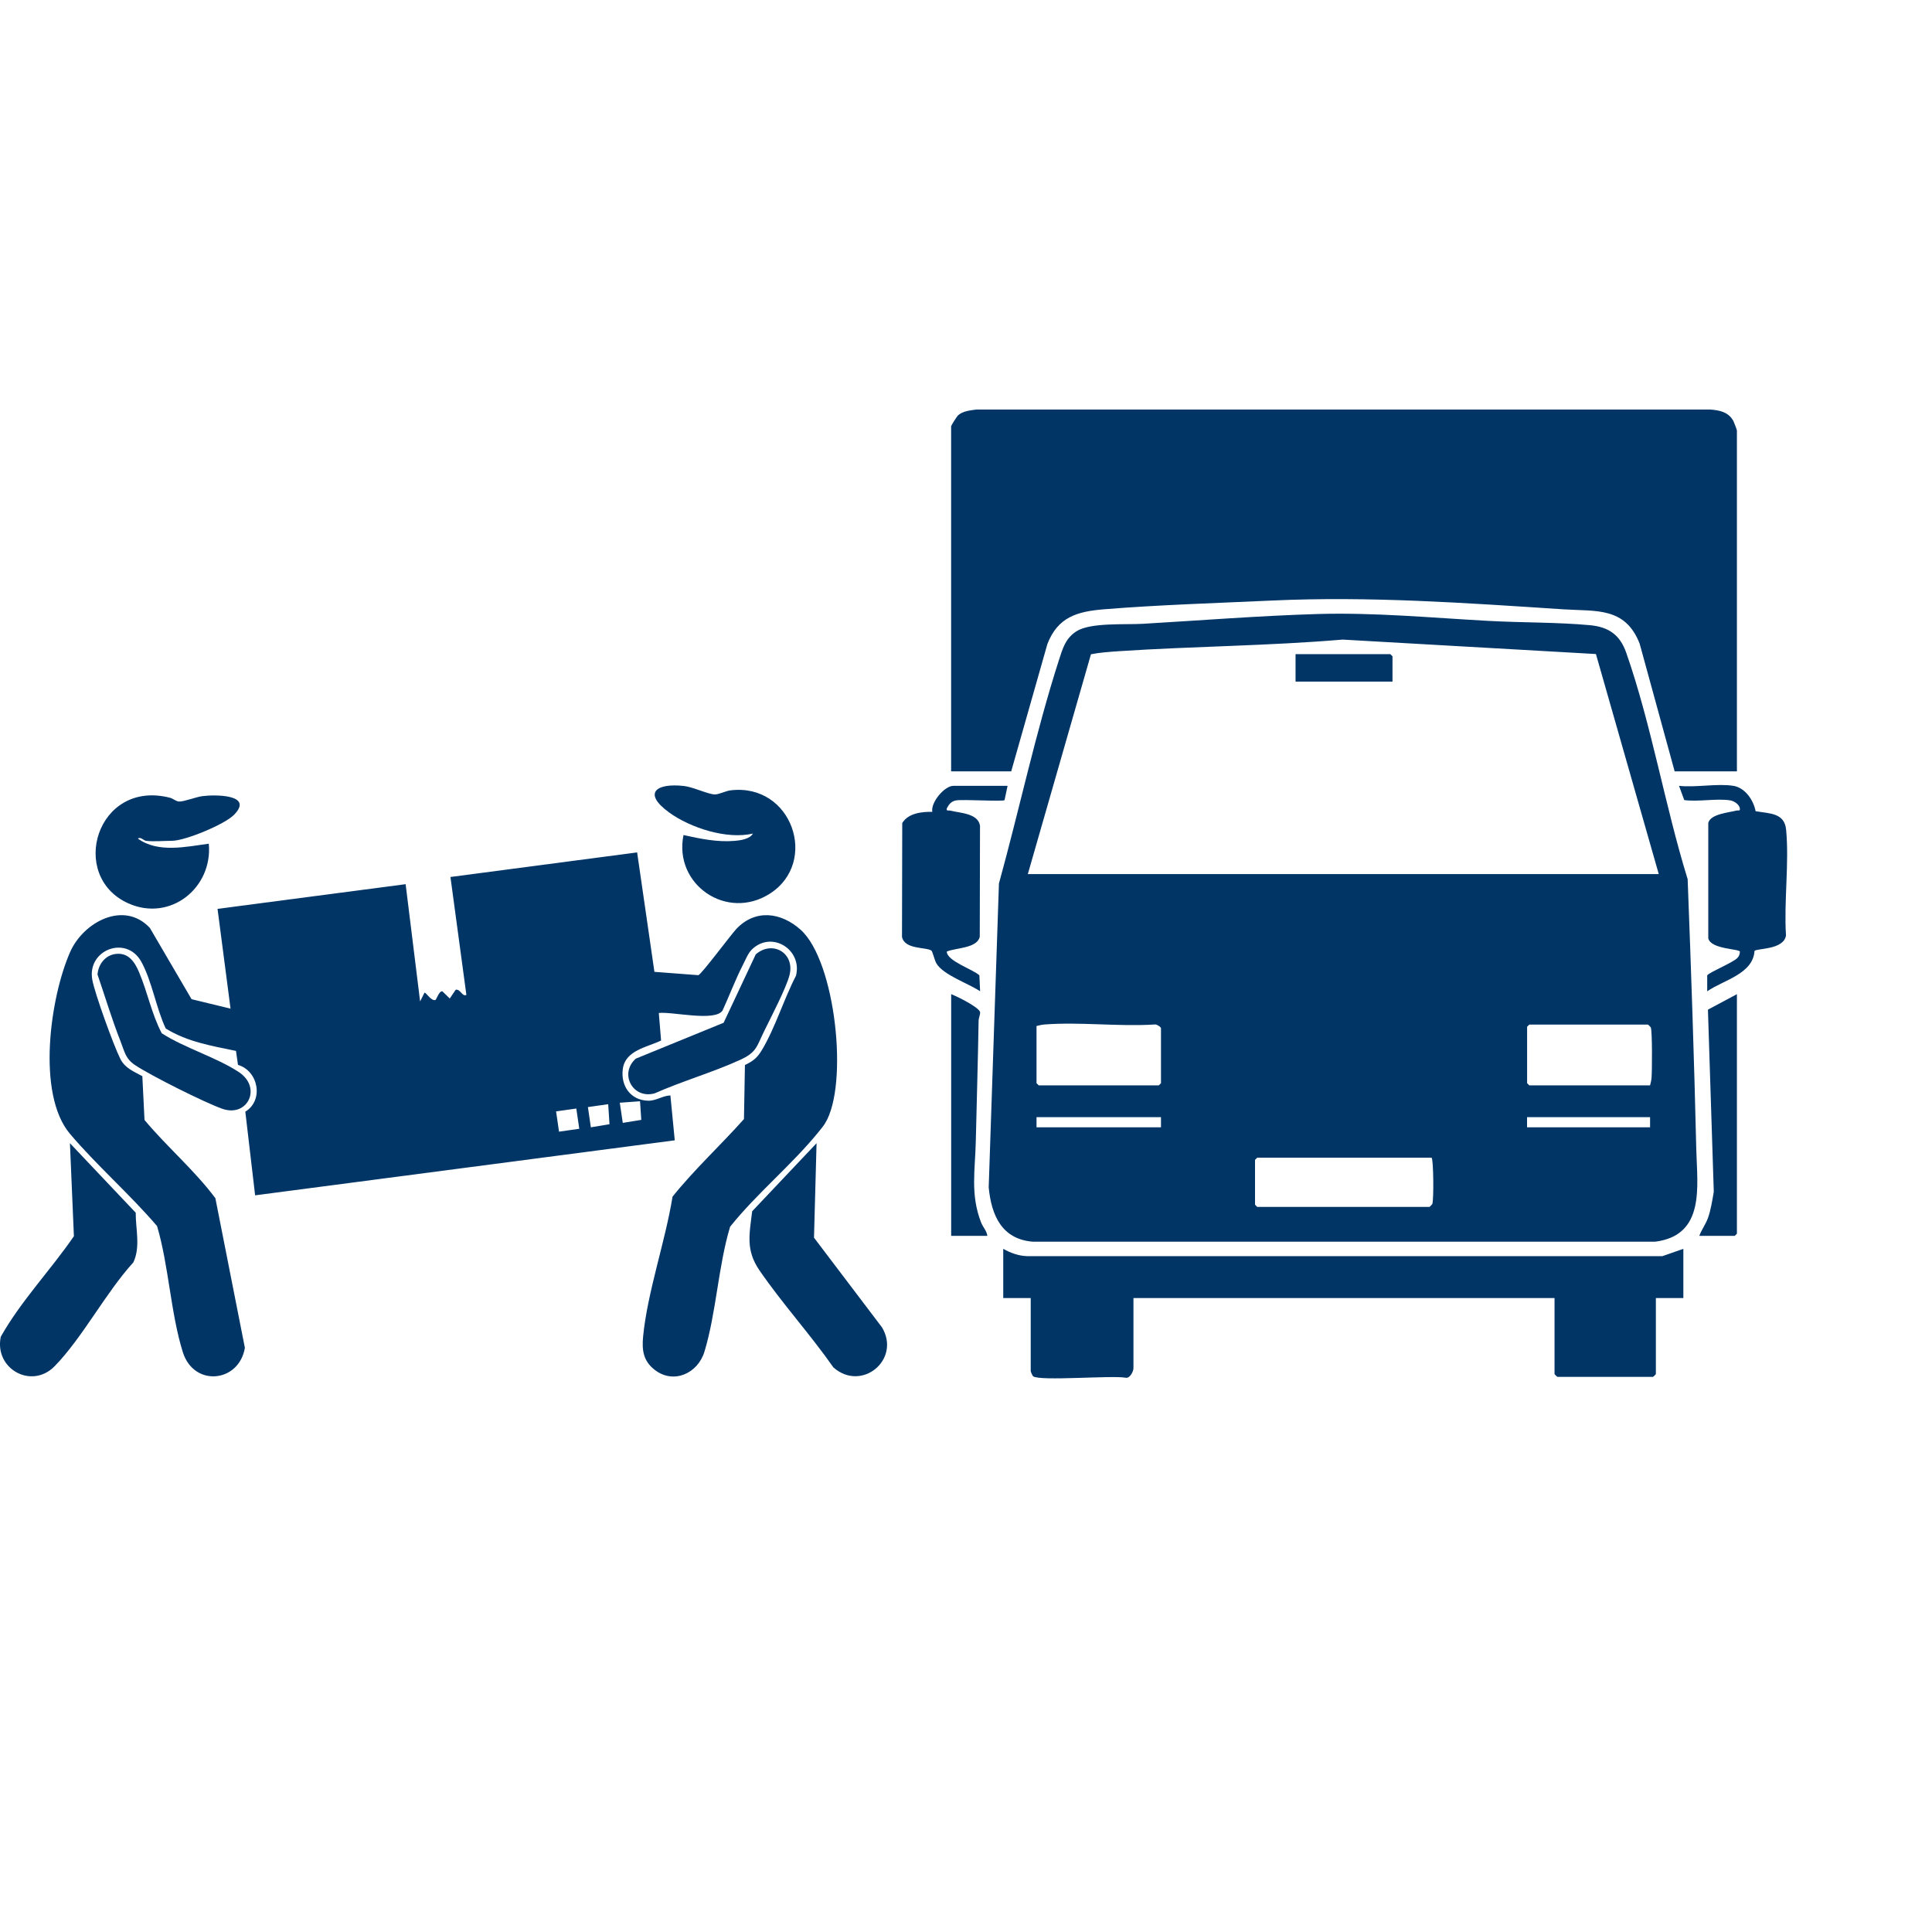
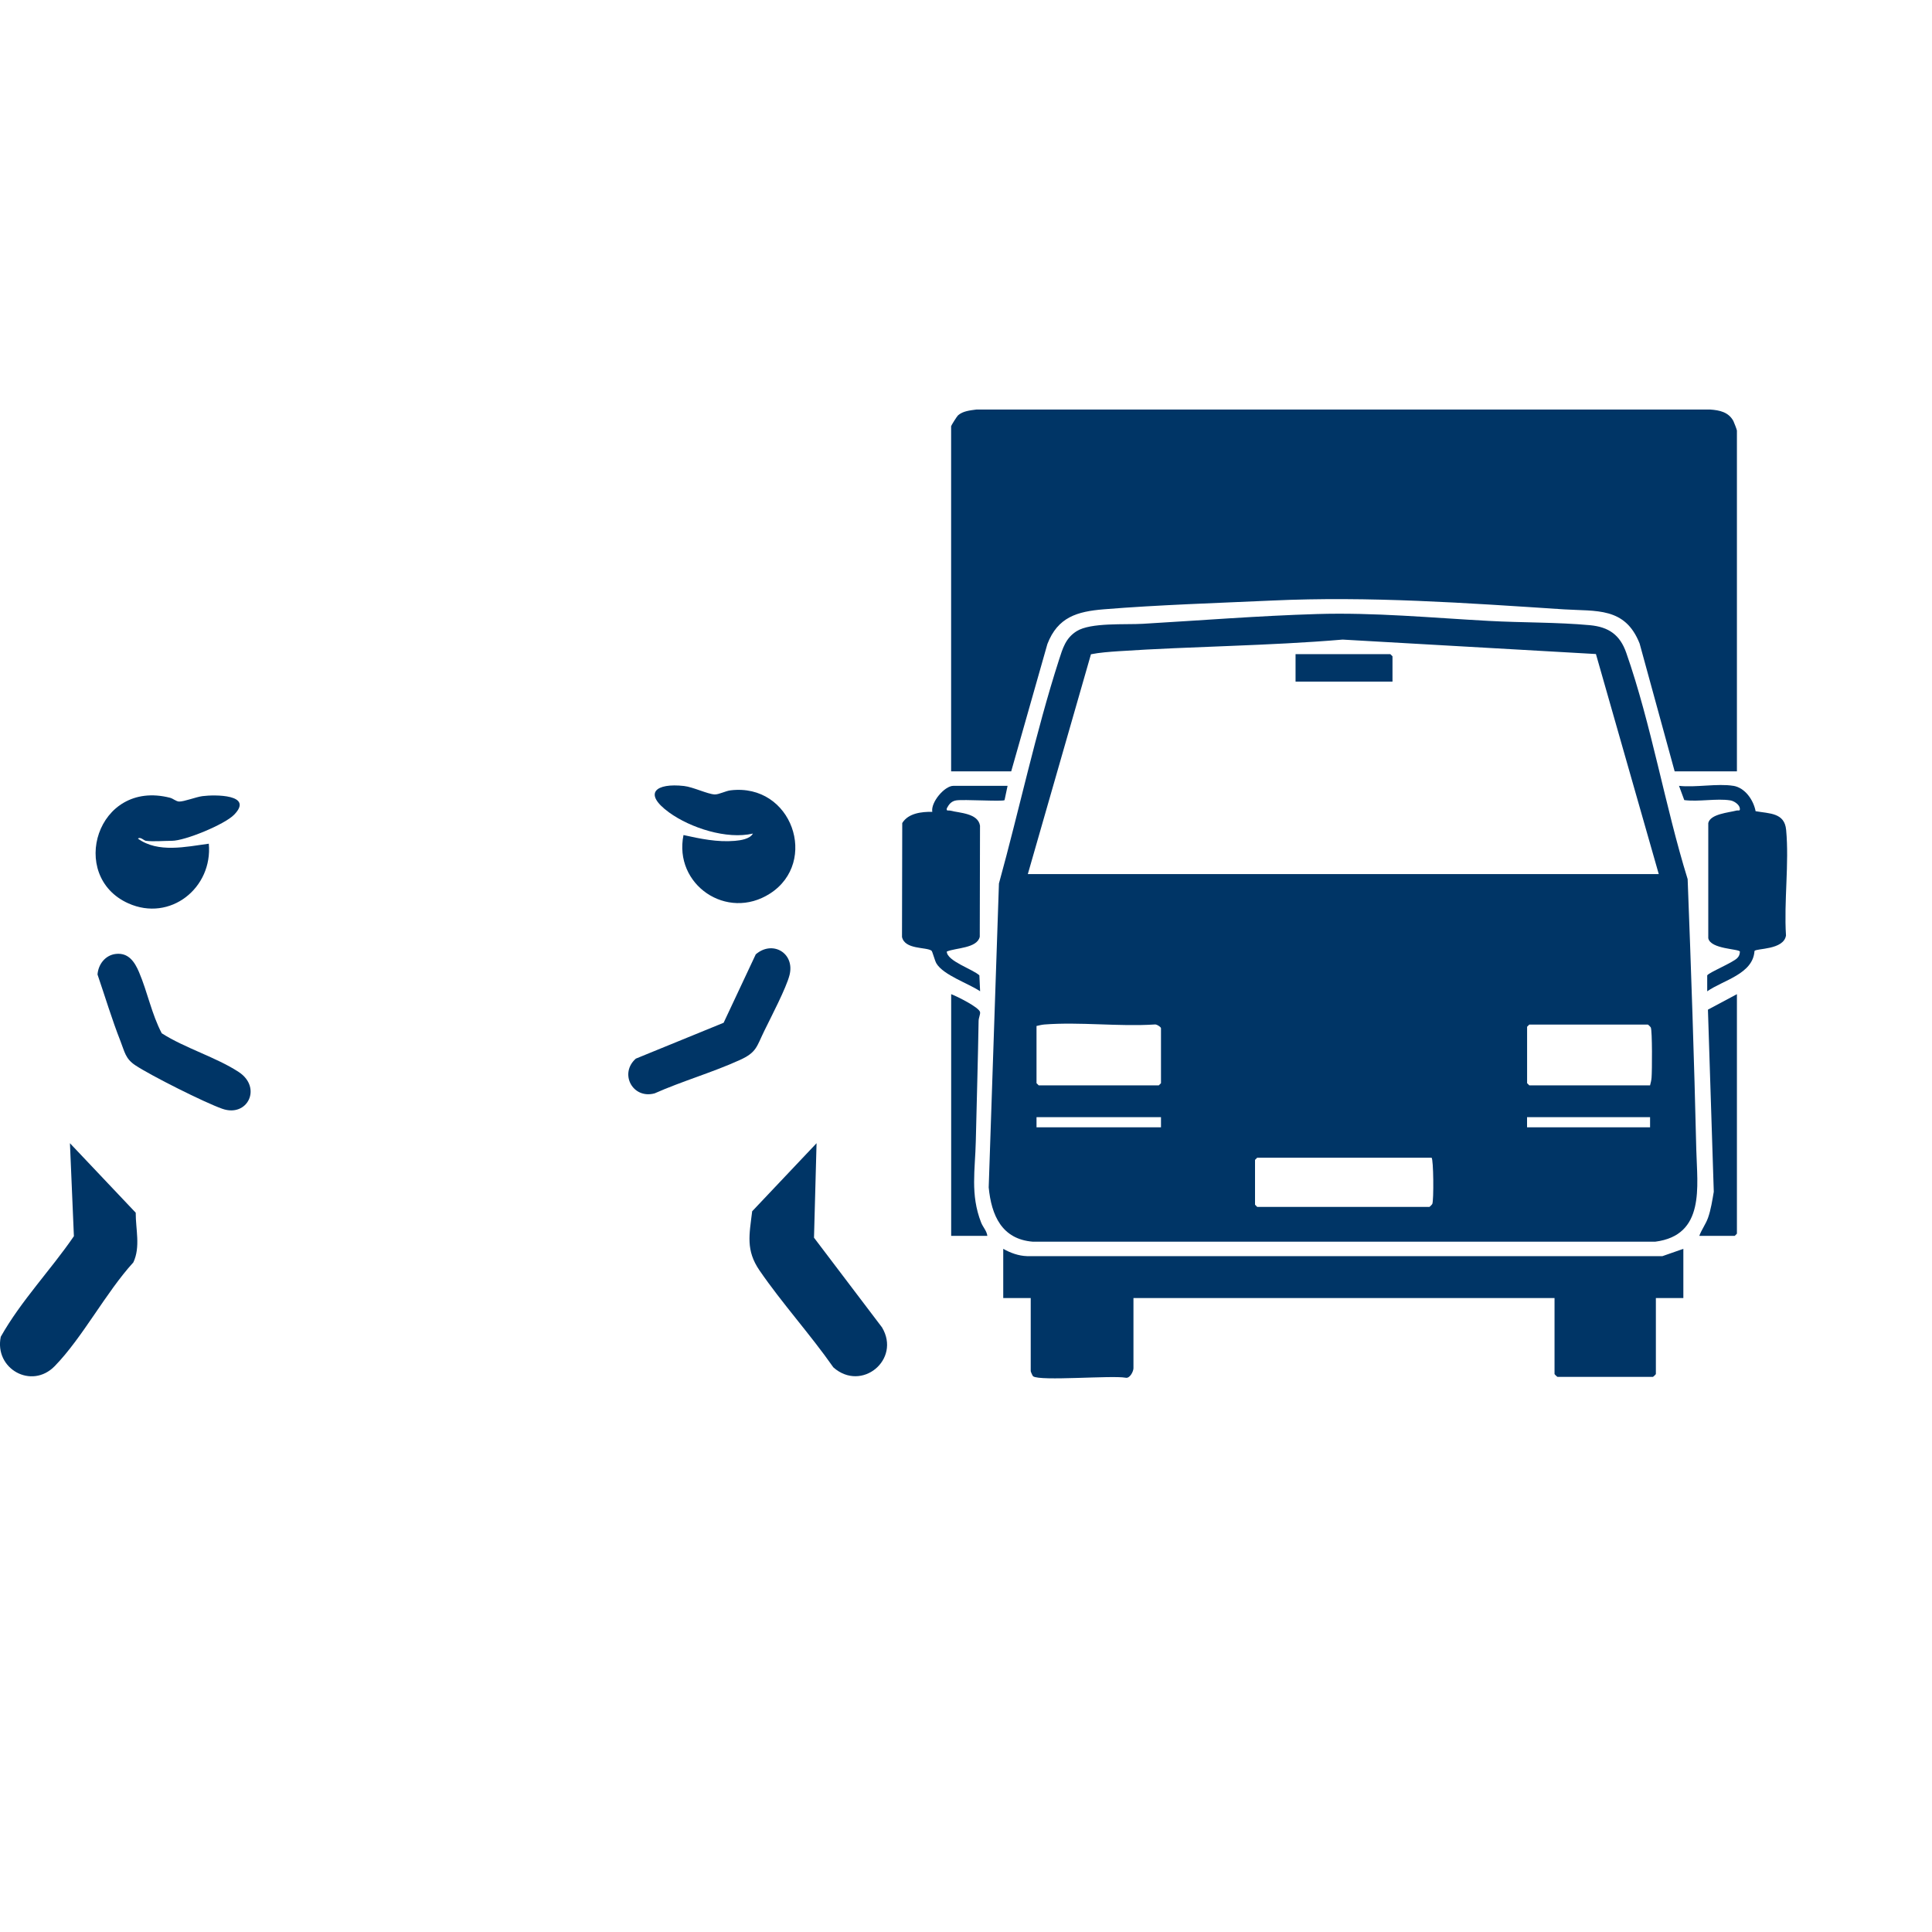
<svg xmlns="http://www.w3.org/2000/svg" width="60" height="60" viewBox="0 0 40 40" fill="none">
  <g clip-path="url(#clip0_406_150)">
    <path d="M27.266 12.713C28.452 12.677 29.641 12.791 30.821 12.855C31.508 12.893 32.239 12.881 32.919 12.944C33.31 12.981 33.54 13.146 33.669 13.513C34.189 14.995 34.472 16.691 34.941 18.202C35.013 20.072 35.076 21.935 35.12 23.806C35.139 24.565 35.308 25.576 34.269 25.708H21.384C20.742 25.657 20.526 25.164 20.47 24.584L20.682 18.292C21.102 16.771 21.442 15.162 21.925 13.663C22.002 13.424 22.061 13.213 22.289 13.069C22.58 12.884 23.3 12.937 23.664 12.915C24.861 12.845 26.066 12.749 27.266 12.713H27.266ZM34.343 18.097L33.042 13.541L27.798 13.242C26.254 13.373 24.7 13.38 23.153 13.483C22.966 13.496 22.765 13.51 22.587 13.546L21.28 18.097H34.343ZM21.46 21.242V22.426L21.505 22.471H23.992L24.037 22.426V21.288C24.037 21.263 23.941 21.199 23.903 21.211C23.163 21.258 22.356 21.154 21.623 21.211C21.566 21.216 21.515 21.229 21.46 21.242ZM34.163 22.471C34.177 22.416 34.19 22.365 34.194 22.308C34.205 22.172 34.21 21.342 34.178 21.273C34.171 21.259 34.123 21.213 34.118 21.213H31.662L31.617 21.258V22.426L31.662 22.471H34.163H34.163ZM24.037 23.13H21.46V23.34H24.037V23.13ZM34.163 23.13H31.616V23.34H34.163V23.13ZM29.639 23.969H26.029L25.984 24.014V24.942L26.029 24.988H29.594C29.599 24.988 29.647 24.941 29.654 24.927C29.687 24.854 29.68 23.995 29.639 23.969Z" fill="#003566" />
-     <path d="M13.191 17.647L13.549 20.121L14.459 20.19C14.523 20.172 15.127 19.36 15.243 19.235C15.636 18.817 16.168 18.884 16.577 19.25C17.3 19.897 17.576 22.462 17.081 23.259C17.048 23.313 16.993 23.38 16.952 23.43C16.391 24.122 15.674 24.701 15.116 25.398C14.87 26.214 14.829 27.182 14.585 27.984C14.449 28.434 13.945 28.668 13.551 28.358C13.318 28.176 13.288 27.953 13.315 27.672C13.403 26.755 13.776 25.699 13.924 24.776C14.378 24.209 14.919 23.713 15.403 23.169L15.423 22.05C15.594 21.968 15.676 21.903 15.773 21.742C16.047 21.288 16.231 20.679 16.48 20.202C16.616 19.662 15.983 19.262 15.572 19.653C15.485 19.736 15.438 19.867 15.383 19.973C15.226 20.279 15.103 20.609 14.96 20.921C14.804 21.16 13.909 20.939 13.64 20.973L13.687 21.543C13.399 21.682 12.947 21.744 12.895 22.129C12.846 22.479 13.053 22.782 13.421 22.789C13.587 22.792 13.72 22.684 13.88 22.68L13.97 23.609L5.282 24.748L5.079 23.016C5.465 22.781 5.352 22.173 4.927 22.047L4.886 21.758C4.373 21.651 3.885 21.572 3.432 21.295C3.234 20.879 3.143 20.296 2.921 19.904C2.609 19.354 1.798 19.668 1.911 20.285C1.963 20.573 2.354 21.65 2.491 21.922C2.589 22.116 2.767 22.183 2.947 22.281L2.992 23.188C3.459 23.747 4.024 24.225 4.459 24.807L5.07 27.905C4.95 28.625 4.016 28.723 3.786 27.997C3.534 27.198 3.494 26.202 3.252 25.385C2.692 24.729 2.002 24.128 1.448 23.474C0.752 22.649 1.038 20.643 1.454 19.706C1.73 19.086 2.569 18.639 3.103 19.212L3.966 20.687L4.773 20.883L4.504 18.817L8.398 18.306L8.698 20.733L8.788 20.554C8.815 20.534 8.916 20.721 9.01 20.706C9.039 20.701 9.088 20.509 9.16 20.525L9.312 20.673L9.434 20.492C9.533 20.469 9.569 20.644 9.656 20.598L9.326 18.157L13.191 17.648L13.191 17.647ZM13.251 22.8L12.832 22.831L12.894 23.248L13.277 23.186L13.251 22.801V22.8ZM12.592 22.861L12.172 22.921L12.233 23.34L12.619 23.276L12.592 22.86V22.861ZM11.933 22.951L11.513 23.01L11.574 23.43L11.993 23.37L11.932 22.951H11.933Z" fill="#003566" />
    <path d="M35.961 15.97H34.672L33.947 13.325C33.647 12.563 33.049 12.659 32.379 12.616C30.356 12.484 28.355 12.34 26.327 12.434C25.19 12.486 23.982 12.523 22.853 12.615C22.302 12.66 21.9 12.776 21.685 13.334L20.936 15.97H19.692V8.824C19.692 8.811 19.81 8.622 19.835 8.599C19.935 8.51 20.087 8.496 20.216 8.479H35.408C35.605 8.493 35.788 8.532 35.888 8.717C35.902 8.745 35.961 8.898 35.961 8.914V15.969V15.97Z" fill="#003566" />
    <path d="M34.852 25.856V26.875H34.283V28.448C34.283 28.453 34.237 28.5 34.222 28.507H32.246C32.232 28.5 32.185 28.453 32.185 28.448V26.875H23.467V28.328C23.467 28.391 23.394 28.545 23.304 28.524C23.016 28.472 21.535 28.599 21.39 28.495C21.377 28.486 21.34 28.398 21.34 28.388V26.875H20.771V25.856C20.921 25.94 21.088 26.002 21.264 26.007H34.419L34.852 25.856Z" fill="#003566" />
    <path d="M1.448 23.669L2.81 25.108C2.808 25.451 2.912 25.814 2.761 26.136C2.19 26.762 1.711 27.69 1.133 28.284C0.654 28.776 -0.123 28.339 0.016 27.676C0.435 26.932 1.046 26.3 1.53 25.594L1.448 23.669Z" fill="#003566" />
    <path d="M16.906 23.669L16.853 25.625L18.261 27.482C18.659 28.148 17.839 28.829 17.254 28.31C16.778 27.629 16.193 26.985 15.725 26.303C15.438 25.884 15.513 25.566 15.573 25.078L16.906 23.669V23.669Z" fill="#003566" />
    <path d="M35.886 16.269C36.132 16.31 36.304 16.565 36.348 16.795C36.638 16.846 36.947 16.825 36.98 17.182C37.045 17.874 36.932 18.665 36.977 19.368C36.93 19.671 36.362 19.631 36.325 19.689C36.294 20.168 35.679 20.291 35.346 20.524L35.346 20.194C35.384 20.132 35.869 19.935 35.968 19.836C36.008 19.796 36.019 19.758 36.023 19.703C36.012 19.642 35.413 19.655 35.368 19.424L35.368 17.04C35.41 16.852 35.792 16.824 35.951 16.782C35.994 16.771 36.031 16.802 36.021 16.733C36.009 16.654 35.899 16.582 35.824 16.571C35.54 16.526 35.166 16.604 34.871 16.565L34.762 16.27C35.101 16.309 35.562 16.216 35.886 16.27V16.269Z" fill="#003566" />
    <path d="M20.861 16.269L20.798 16.566C20.76 16.599 19.948 16.547 19.799 16.571C19.698 16.587 19.648 16.649 19.603 16.735C19.589 16.801 19.631 16.773 19.672 16.783C19.871 16.833 20.249 16.836 20.29 17.095L20.285 19.394C20.231 19.637 19.782 19.622 19.602 19.701C19.605 19.899 20.145 20.067 20.277 20.194L20.292 20.523C20.053 20.361 19.531 20.189 19.387 19.946C19.351 19.884 19.306 19.697 19.285 19.682C19.172 19.603 18.733 19.664 18.675 19.399L18.68 17.04C18.806 16.835 19.081 16.805 19.302 16.808C19.267 16.611 19.556 16.27 19.738 16.27H20.861L20.861 16.269Z" fill="#003566" />
    <path d="M3.02 17.408C2.979 17.402 2.903 17.317 2.856 17.363C3.272 17.665 3.85 17.531 4.323 17.468C4.407 18.382 3.525 19.093 2.655 18.702C1.404 18.139 2.003 16.127 3.521 16.517C3.586 16.534 3.645 16.593 3.708 16.595C3.809 16.599 4.058 16.5 4.192 16.483C4.442 16.45 5.263 16.443 4.847 16.868C4.652 17.069 3.831 17.408 3.559 17.408C3.397 17.408 3.171 17.428 3.02 17.408V17.408Z" fill="#003566" />
    <path d="M14.152 17.289C14.5 17.366 14.854 17.44 15.214 17.409C15.332 17.399 15.528 17.371 15.588 17.258C15.049 17.385 14.294 17.141 13.853 16.821C13.3 16.419 13.584 16.208 14.161 16.273C14.349 16.294 14.649 16.441 14.796 16.448C14.884 16.451 15.022 16.375 15.126 16.363C16.4 16.21 16.955 17.847 15.944 18.499C15.048 19.076 13.943 18.313 14.151 17.289H14.152Z" fill="#003566" />
    <path d="M14.982 21.175L15.647 19.759C15.995 19.458 16.462 19.734 16.346 20.189C16.279 20.454 15.959 21.066 15.824 21.343C15.663 21.671 15.668 21.787 15.318 21.946C14.754 22.203 14.122 22.384 13.553 22.637C13.098 22.761 12.815 22.226 13.164 21.918L14.982 21.175H14.982Z" fill="#003566" />
    <path d="M2.399 19.75C2.662 19.72 2.79 19.919 2.878 20.126C3.053 20.536 3.141 21 3.349 21.393C3.825 21.699 4.481 21.891 4.943 22.195C5.431 22.516 5.127 23.141 4.602 22.956C4.233 22.826 3.133 22.274 2.804 22.057C2.594 21.919 2.581 21.775 2.495 21.558C2.317 21.106 2.176 20.635 2.019 20.176C2.035 19.963 2.181 19.775 2.398 19.75L2.399 19.75Z" fill="#003566" />
    <path d="M35.961 20.583V25.542L35.916 25.587H35.182C35.23 25.457 35.316 25.345 35.363 25.213C35.422 25.046 35.452 24.85 35.482 24.674L35.361 20.904L35.961 20.583H35.961Z" fill="#003566" />
    <path d="M20.442 25.587H19.693V20.583C19.807 20.625 20.283 20.86 20.292 20.959C20.296 21.007 20.262 21.074 20.261 21.136C20.247 21.966 20.222 22.794 20.203 23.625C20.19 24.22 20.086 24.73 20.313 25.311C20.351 25.407 20.429 25.483 20.442 25.587H20.442Z" fill="#003566" />
    <path d="M28.83 14.112H26.823V13.543H28.785L28.83 13.588V14.112Z" fill="#003566" />
  </g>
  <defs>
    <clipPath id="clip0_406_150">
      <rect width="37" height="37" fill="white" />
    </clipPath>
  </defs>
</svg>